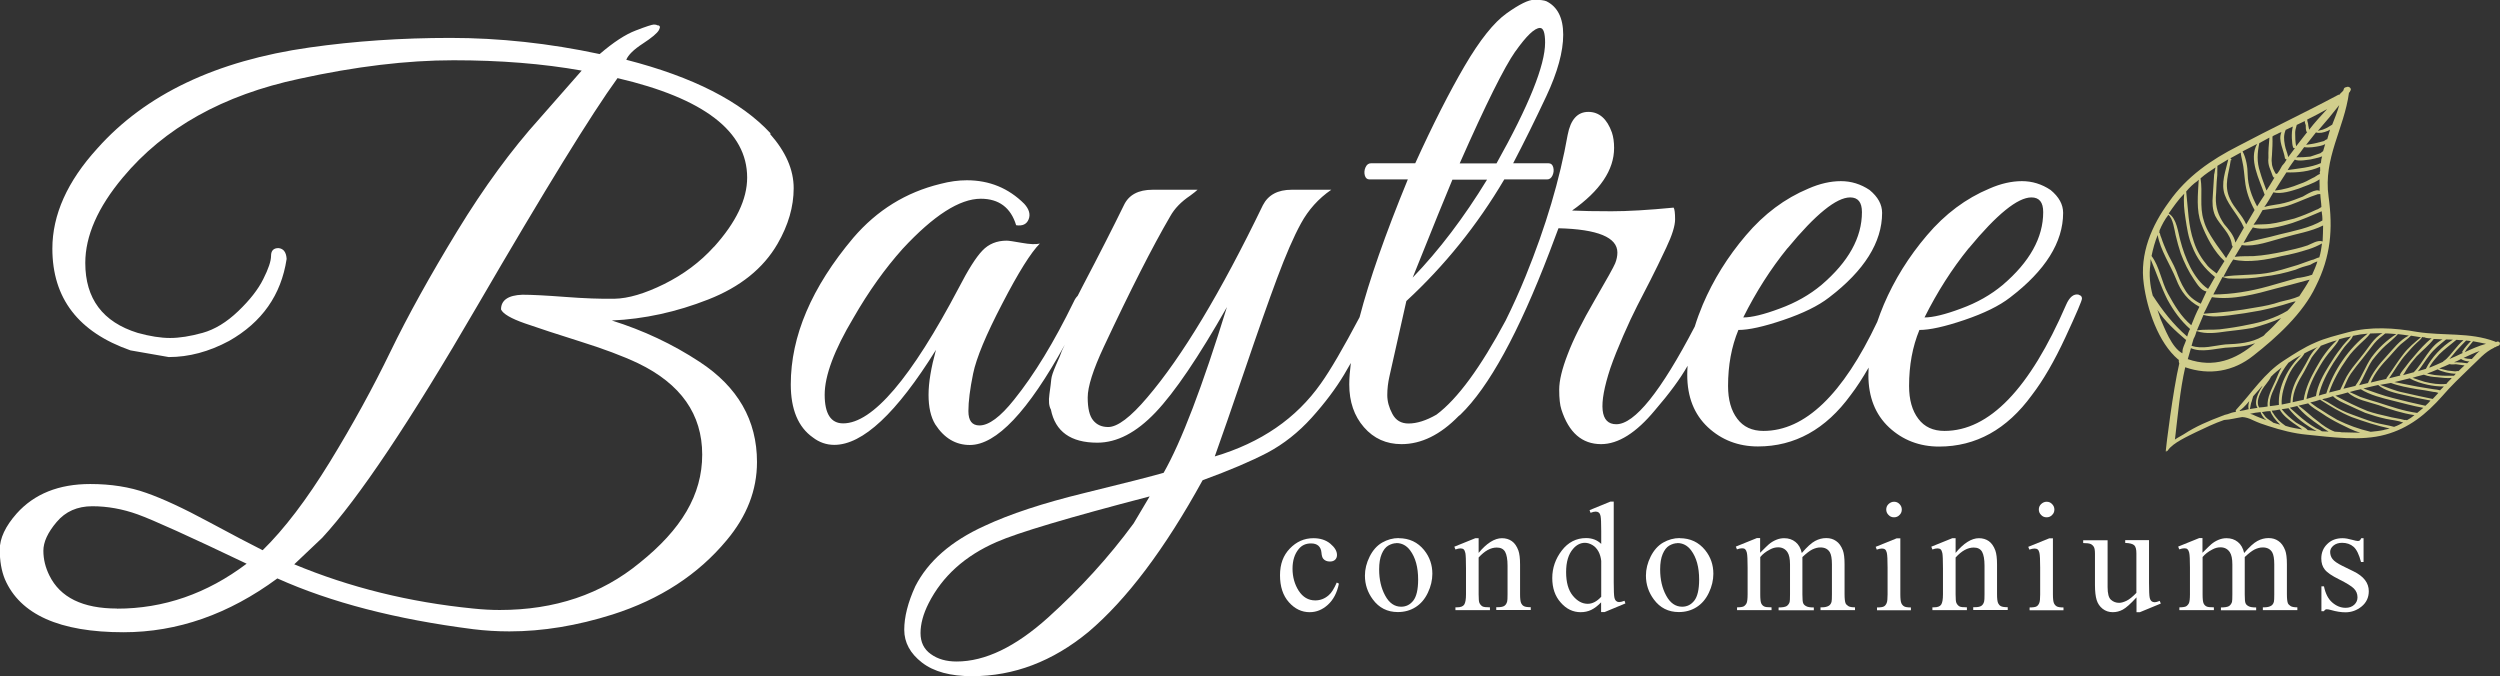
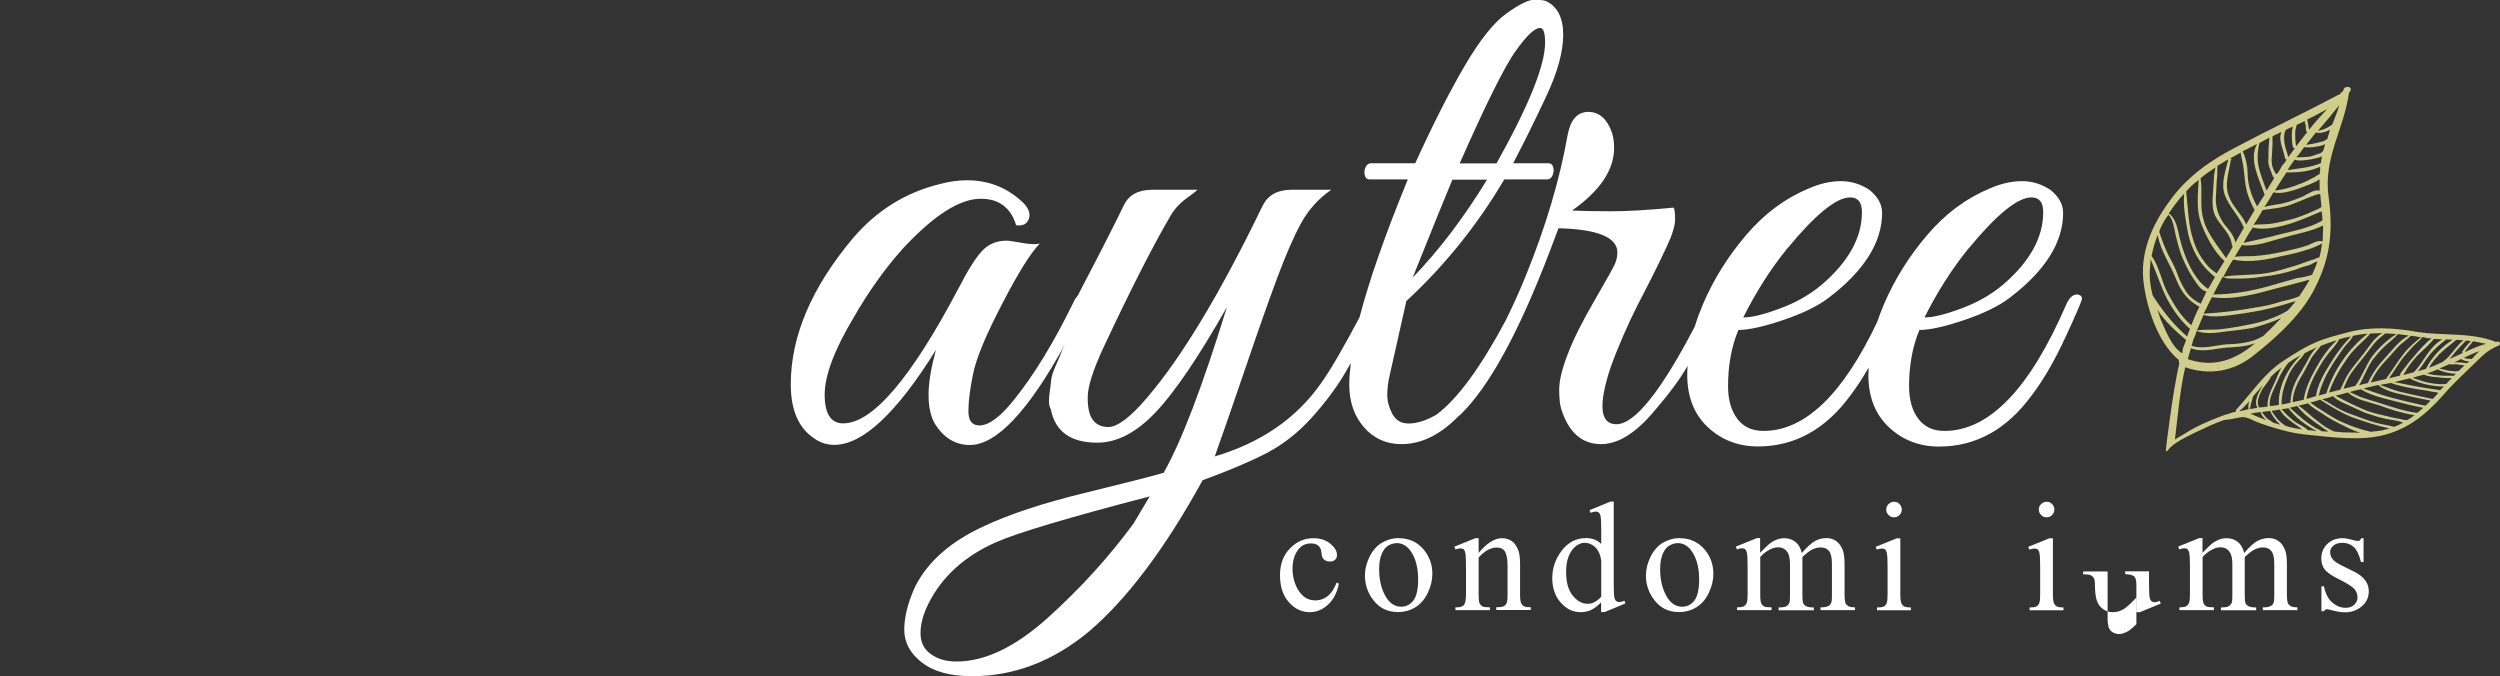
<svg xmlns="http://www.w3.org/2000/svg" id="Layer_1" data-name="Layer 1" viewBox="0 0 205.78 55.66">
  <rect x="0" y="0" width="205.78" height="55.66" fill="#333333" stroke="none" />
  <defs>
    <style>
      .cls-1 {
        fill: #fff;
      }

      .cls-2 {
        fill: #d1ce8c;
        fill-rule: evenodd;
      }
    </style>
  </defs>
  <g>
    <path class="cls-2" d="M205.58,28.1s-.08,.05-.16,.06c0-.03-.02-.04-.06-.05-2.08-.78-4.23-.45-6.4-.79-1.85-.33-3.83-.47-5.72,.04-.88,.24-1.83,.46-2.69,.85-.89,.38-1.72,.92-2.55,1.46-1.61,1.02-2.65,2.67-3.94,4.06-.05,.06-.04,.13-.01,.17-.26,.03-.49,.11-.69,.19-.12,.04-.22,.04-.31,.09-.03,0-.04,.02-.04,.02-.04,.02-.07,.01-.12,.04-1.07,.4-2.16,.86-3.13,1.5-.33,.18-.77,.43-1.1,.71l-.39,.71s.13-.01,.18-.1c.39-.6,1.69-1.18,2.31-1.49,.74-.35,1.52-.73,2.31-1,.51-.03,1.01-.17,1.49-.24,.28,.01,.57,.1,.91,.27,.41,.19,.82,.34,1.25,.47,1.04,.34,2.09,.61,3.16,.71,2.03,.2,4.45,.55,6.45,0,1.96-.53,3.4-1.71,4.72-3.2,.7-.82,1.48-1.55,2.27-2.32,.68-.62,1.19-1.28,2-1.65v-.03c.07,.02,.13-.04,.17-.06,.04-.02,.12-.04,.16-.06,.2-.08,.15-.38-.08-.34Zm-2.19-.03c-.25,.25-.52,.56-.71,.86-.02,.07,0,.11,.04,.12-.37,.18-.74,.35-1.1,.5,.21-.22,.38-.46,.55-.66,.27-.31,.56-.58,.82-.86,.14,0,.27,.04,.41,.05Zm-.62-.07c-.28,.24-.5,.49-.71,.75-.27,.31-.57,.75-.92,.97-.04,.02-.05,.06-.05,.06-.37,.18-.77,.34-1.13,.49,.02-.07,.04-.13,.09-.19,.2-.33,.47-.64,.73-.92,.45-.44,.94-.79,1.41-1.19,.21,.02,.38,.04,.59,.03Zm-.87-.04c-.9,.55-1.77,1.47-2.22,2.4-.23,.07-.43,.12-.66,.2,.33-.4,.61-.89,.95-1.32,.4-.52,.86-.88,1.37-1.3,.21,.02,.39,0,.56,.02Zm-.84-.03c-1.08,.54-1.58,1.91-2.38,2.71-.31,.09-.58,.15-.88,.24,.11-.14,.19-.3,.26-.42,.26-.42,.54-.76,.86-1.13,.46-.47,1.01-.91,1.41-1.43,.25,0,.49,.03,.73,.04Zm-1.48-.15c.2,.06,.4,.08,.58,.06-.54,.41-1.03,.98-1.46,1.49-.26,.28-.48,.57-.72,.89-.12,.18-.37,.42-.44,.65h.03s0,0,0,.04c-.31,.09-.61,.14-.92,.23,.48-.68,.87-1.41,1.44-2.03,.27-.31,.54-.62,.87-.92,.15-.13,.32-.26,.41-.45,.07,.02,.13,.04,.21,.02Zm-.31-.02c-.51,.42-1.02,.84-1.42,1.36-.5,.63-.92,1.33-1.39,1.97-.04,.02-.02,.07-.03,.1-.42,.09-.83,.18-1.29,.3,.34-.82,.93-1.5,1.54-2.14,.31-.33,.6-.71,.93-1.01,.28-.24,.6-.46,.84-.71,.27,.04,.54,.09,.81,.13Zm-.99-.14c-.74,.35-1.32,1.14-1.84,1.7-.62,.67-1.18,1.39-1.53,2.21-.27,.06-.49,.11-.73,.18,.4-.66,.67-1.44,1.09-2.06,.34-.43,.67-.83,1.09-1.21,.33-.29,.7-.58,1.02-.94,.3,.05,.58,.06,.89,.12Zm-1.03-.12c-.78,.48-1.52,1.19-2.05,1.92-.49,.71-.78,1.58-1.31,2.31v.03c-.35,.08-.69,.16-1,.24,.2-.44,.35-.85,.61-1.24,.31-.44,.63-.84,.96-1.24,.33-.4,.63-.84,.96-1.24,.28-.34,.59-.57,.91-.83,.32-.01,.59,.03,.91,.05Zm-1.14-.08c-.71,.36-1.18,1.25-1.66,1.82-.35,.47-.76,.91-1.09,1.42-.31,.44-.48,.92-.73,1.42-.31,.09-.61,.14-.92,.23,.33-1,.88-1.94,1.48-2.79,.32-.48,.71-.86,1.1-1.24,.29-.27,.57-.51,.81-.83,.32-.01,.68-.02,1-.03Zm-1.22,.04c-1.56,1.21-2.83,3.04-3.41,4.93-.22,.04-.43,.12-.62,.18,.21-.97,.68-1.86,1.21-2.7,.31-.44,.58-.89,.92-1.33,.23-.29,.55-.55,.69-.9,.42-.09,.82-.15,1.22-.18Zm-1.38,.24c-.27,.31-.61,.64-.85,.99-.34,.43-.64,.88-.93,1.36-.47,.75-.98,1.66-1.1,2.55-.28,.1-.54,.16-.78,.24,.13-.95,.63-1.91,1.11-2.72,.28-.48,.58-.9,.95-1.32,.23-.29,.47-.54,.64-.88,.31-.09,.62-.17,.95-.22Zm-1.15,.3c-.68,.62-1.28,1.47-1.73,2.3-.44,.79-.87,1.66-1.01,2.61-.3,.05-.61,.14-.91,.2,.03-.95,.46-1.71,.95-2.52,.22-.4,.41-.8,.62-1.17,.24-.35,.49-.6,.73-.92v-.03c.44-.16,.89-.35,1.35-.46Zm-2.65,1.07c.34-.19,.74-.35,1.11-.53-.3,.16-.5,.49-.68,.76-.23,.43-.47,.89-.73,1.31-.52,.81-.85,1.59-.88,2.54-.27,.06-.49,.11-.72,.15-.05-.79,.23-1.63,.53-2.33,.21-.47,.45-.83,.81-1.22,.21-.22,.4-.41,.55-.69Zm-1.33,.78s.04-.02,.08-.05c.31-.23,.61-.39,.95-.58-1.08,1.03-1.92,2.6-1.83,4.11-.22,.04-.48,.07-.74,.1-.11-.71,.39-1.48,.64-2.08,.24-.57,.51-1.02,.9-1.51Zm-1.43,1.14c.26-.28,.57-.51,.85-.74-.2,.33-.36,.75-.49,1.06-.31,.69-.72,1.39-.66,2.15-.22,.04-.48,.07-.7,.08-.26-.43,.01-1.02,.24-1.45,.21-.36,.55-.69,.73-1.06v-.03Zm-2.58,2.83s0-.03-.02-.04c.12-.04,.46-.36,.79-.76-.07,.23-.1,.47-.05,.66-.23,.07-.49,.11-.72,.15Zm.97-.78c.04-.13,.08-.26,.12-.42,.32-.37,.63-.7,.69-.79,.04-.02,.05-.06,.09-.08-.13,.21-.27,.45-.38,.7-.13,.32-.27,.81-.04,1.12-.22,.04-.41,.06-.63,.1,.06-.2,.06-.44,.15-.63Zm.07,1.08c-.07-.02-.13-.04-.2-.06,.27-.06,.57-.12,.86-.14,.05,.19,.18,.37,.31,.52,.06,.05,.11,.1,.17,.15-.38-.15-.77-.29-1.14-.47Zm1.72,.68c-.2-.16-.45-.27-.64-.47-.1-.14-.2-.27-.31-.41,.22-.04,.45-.08,.7-.08,.06,.27,.42,.76,.81,1.12-.2-.06-.36-.1-.56-.16Zm1.75,.44c-.27-.04-.5-.11-.76-.19-.18-.12-.38-.29-.55-.44-.16-.19-.35-.39-.46-.6-.06-.05-.07-.13-.12-.21,.21,0,.44-.05,.66-.09,.25,.46,.69,.8,1.1,1.1,.27,.18,.53,.37,.76,.54-.21-.02-.43-.09-.64-.11Zm1.08,.17c-.24-.28-.72-.46-.98-.64-.47-.35-.83-.67-1.17-1.09t.08-.01c.15-.03,.3-.05,.48-.07,.56,.76,1.43,1.41,2.32,1.88-.24-.03-.48-.07-.72-.07Zm1.14,.08c-.14-.11-.31-.16-.46-.24-.27-.15-.51-.32-.77-.51-.5-.36-.94-.8-1.39-1.18,.19-.05,.42-.09,.61-.14,.46,.63,1.22,1.17,1.84,1.6,.23,.17,.47,.35,.74,.5-.17-.01-.39,0-.56-.02Zm1.57,.07c-.14,0-.31-.02-.49-.03-.51-.18-1.01-.54-1.41-.87-.53-.37-1.02-.9-1.58-1.27,.27-.06,.53-.13,.8-.19,.29,.33,.75,.57,1.14,.83,.44,.31,.93,.59,1.45,.85,.53,.26,1.11,.57,1.7,.74-.53-.01-1.06-.02-1.62-.04Zm3.56-.17c-.34,.08-.71,.11-1.07,.15h-.03c-.97-.22-1.86-.55-2.76-.99-.48-.28-.97-.57-1.41-.87-.28-.15-.53-.37-.8-.55,.27-.06,.53-.13,.81-.23,.84,.53,1.65,1.04,2.6,1.43,1.03,.37,2.06,.71,3.13,.94-.15,.03-.31,.09-.46,.11Zm.85-.25c-.56-.16-1.11-.22-1.66-.38-.62-.18-1.22-.43-1.8-.63-.61-.21-1.14-.47-1.65-.8-.27-.18-.54-.33-.83-.45,.08-.05,.2-.08,.31-.09,.19-.05,.38-.1,.58-.18,.33,.34,.77,.51,1.18,.7,.47,.21,.97,.46,1.47,.67,.55,.19,1.13,.37,1.73,.5,.47,.1,.99,.14,1.4,.3-.21,.12-.46,.26-.74,.35Zm1.04-.55c-.07-.02-.13-.04-.17-.01-.49-.14-.98-.18-1.47-.32-.53-.12-1.06-.24-1.61-.43-.89-.36-1.79-.8-2.64-1.26,.34-.08,.68-.16,1.03-.27,.64,.61,1.72,.78,2.53,1.05,.96,.35,1.93,.67,2.95,.82-.19,.16-.41,.31-.62,.42Zm.85-.6c-1.16-.16-2.19-.53-3.29-.88-.46-.13-.95-.28-1.4-.44-.28-.12-.56-.27-.88-.4,.31-.09,.62-.18,.92-.23,.75,.47,1.71,.71,2.6,.93,.83,.2,1.68,.45,2.55,.6-.18,.13-.33,.29-.51,.42Zm.67-.59c-.9-.19-1.76-.4-2.65-.63-.86-.21-1.66-.52-2.46-.79,.23-.07,.46-.11,.73-.18,.15-.03,.34-.08,.49-.11,.54,.47,1.4,.66,2.07,.81,.73,.18,1.5,.33,2.24,.47-.11,.14-.26,.28-.4,.41Zm.59-.57h-.03c-.77-.16-1.57-.33-2.33-.51-.7-.13-1.33-.42-1.97-.64,.3-.05,.6-.11,.9-.16,.67,.26,1.41,.38,2.12,.51,.48,.07,.92,.13,1.39,.23,.14,0,.27,.04,.4,.08-.16,.17-.31,.34-.47,.5Zm.63-.7c-.16-.05-.37-.07-.54-.09-.44-.06-.88-.15-1.35-.22-.64-.11-1.27-.26-1.88-.37,.42-.09,.84-.22,1.26-.31,.45,.27,1.01,.43,1.47,.53,.43,.09,.88,.15,1.34,.14-.1,.11-.2,.19-.3,.3Zm.78-.84c-.1,.11-.2,.19-.27,.31-.62,.07-1.2-.03-1.79-.17-.33-.09-.68-.23-1-.33,.12-.04,.23-.07,.35-.11,.19-.05,.38-.1,.58-.15,.35,.14,.76,.19,1.11,.21,.41,.05,.79,.09,1.19,.06-.05,.06-.1,.11-.15,.17Zm.35-.36c-.46,0-.93,.01-1.37-.04-.28-.01-.57-.1-.85-.14,.28-.1,.59-.22,.88-.35,.27,.18,1.03,.37,1.49,.36-.05,.06-.1,.11-.15,.17Zm.39-.38c-.1-.03-.18,.02-.29,.02-.21-.02-.41-.05-.62-.07-.23-.07-.47-.1-.7-.17,.28-.1,.56-.23,.85-.36,.16,.05,.42,.02,.53,.01,.24,.03,.48,.07,.71,.1-.15,.14-.33,.29-.49,.46Zm.69-.65c-.3-.05-.62-.07-.9-.08-.04,.02-.11,0-.17-.01,.19-.05,.4-.17,.57-.26,.18,.12,.44,.2,.69,.2-.08,.05-.14,.1-.19,.16Zm.8-.8c-.16,.17-.27,.31-.41,.45-.25,0-.45-.03-.68-.09,.44-.19,.87-.42,1.33-.57-.08,.05-.15,.14-.24,.21Zm-1-.11c.2-.33,.45-.58,.69-.9,.37,.07,.71,.13,1.07,.21-.62,.17-1.19,.43-1.76,.69Z" />
    <path class="cls-2" d="M179.02,36.22c.23-1.92,.42-4.13,.85-5.99,1.98,.69,3.97,.35,5.6-.95,1.92-1.5,4.11-3.5,5.15-5.72,1.23-2.45,1.42-4.69,1.05-7.37-.45-3.17,1.28-5.59,1.68-8.56,.07-.04,.08-.09,.1-.14,.17-.18-.1-.43-.31-.32-.12,.02-.19,.06-.22,.16-.02,.05-.03,.11-.03,.11-.1,.14-.24,.22-.33,.36,0,0-.05-.02-.12,.02-2.71,1.45-5.5,2.76-8.21,4.2-2.22,1.13-4.22,2.5-5.69,4.59-1.42,1.93-2.44,4.27-2.08,6.78,.27,2.03,1.18,4.81,2.84,6.21l.05,.02c-.03,.11,0,.23,.03,.3-.52,2.2-1.1,6.92-1.11,7.18,0,.02,0,.04,0,.06l.74-.93Zm11.31-13.61c-.33,.13-1.05,.27-1.22,.27-.81,.22-1.57,.46-2.38,.68-1.5,.42-3,.67-4.55,.68,.26-.5,.52-.99,.76-1.44,.05,.02,.21,.06,.26,.08,.21,.06,.39,.05,.56,.05,.85,.02,1.72-.02,2.57-.17,.88-.09,1.75-.29,2.62-.56,.39-.17,.77-.29,1.2-.4,.14-.08,.41-.23,.6-.28-.11,.37-.27,.72-.43,1.08Zm.59-1.43c-.24,.04-.46,.21-.64,.22-.38,.12-.77,.29-1.15,.41-.88,.26-1.7,.54-2.6,.68-1.14,.18-2.43,.1-3.52,.29,.26-.5,.52-1,.81-1.42,1.23,.3,2.8,.01,3.98-.28,.73-.13,1.47-.32,2.22-.56,.38-.12,.77-.29,1.11-.48-.05,.39-.11,.77-.22,1.14Zm.26-1.3l-.05-.02c-.37-.11-.86,.21-1.19,.34-.64,.22-1.31,.36-1.98,.51-.79,.17-1.64,.32-2.46,.37-.52,.02-1.03-.01-1.56,.06,.2-.29,.34-.59,.54-.87,.02-.05,.03-.11,.08-.09,1.1,.15,2.34-.35,3.39-.62,1.07-.32,2.26-.49,3.27-1,0,.4-.02,.85-.04,1.31Zm-.08-2.49c.04,.24,.07,.54,.06,.76-1.04,.62-2.37,.86-3.54,1.15-1,.28-1.97,.46-2.95,.69,.24-.44,.49-.89,.77-1.27,.95,.28,2.31-.07,3.26-.37,.82-.28,1.61-.62,2.4-.96Zm-.11-1.41c.01,.35,.08,.71,.09,1.06-.14,.08-.29,.2-.41,.22-.6,.28-1.18,.52-1.82,.73-.67,.15-1.31,.36-2.02,.44-.42,.05-.87,.03-1.34,.07,.28-.38,.51-.77,.75-1.21,.78-.12,1.6-.17,2.37-.46,.7-.25,1.44-.61,2.19-.85,.05,.02,.12-.02,.17,0Zm-.05-.42c-.02,.05-.03,.11,0,.17-.27-.25-1.12,.3-1.39,.45-.51,.19-.98,.4-1.53,.53-.5,.14-1.07,.15-1.64,.33,.28-.38,.52-.82,.75-1.21,.63,.18,1.53-.13,2.09-.31,.39-.17,1.2-.4,1.71-.76-.02,.28,.02,.52,0,.8Zm.03-1.48c-.03,.11-.05,.16,0,.23-.26,.1-.42,.28-.61,.34-.34,.19-.68,.37-1.06,.49-.65,.27-1.34,.47-2.05,.55,.33-.54,.64-1.02,.95-1.5,.91,.03,1.91-.07,2.77-.46,.02,.12,0,.23,.01,.35Zm.08-.66c-.86,.38-1.85,.44-2.75,.58,.11-.2,.21-.34,.31-.48,.1-.14,.2-.29,.28-.38,.35,.16,1.03,.01,1.32-.02,.19-.06,.6-.11,.93-.25-.05,.16-.09,.32-.1,.54Zm.17-.98c-.07,.04-.15,.13-.22,.17-.26,.1-.57,.18-.83,.28-.42,.05-.76,.06-1.16,.06,.25-.27,.45-.56,.65-.84,.44,.07,.92-.02,1.28-.09,.12-.02,.31-.08,.45-.16-.06,.21-.12,.42-.17,.58Zm1.33-3.79c-.15,.53-.37,1.09-.58,1.61-.2,.11-.42,.28-.68,.37-.14,.07-.31,.08-.5,.14,.6-.68,1.21-1.42,1.76-2.12Zm-.96,2.13c.07-.04,.14-.08,.2-.11-.08,.26-.15,.53-.23,.79-.12,.02-.2,.11-.27,.15-.19,.06-.43,.1-.62,.16-.31,.08-.61,.11-.85,.15,.27-.32,.55-.7,.81-1.02,.32,.09,.63,.01,.95-.12Zm-.05-1.79c-.5,.54-1,1.08-1.47,1.69-.02-.12-.04-.24-.07-.36,0-.17-.08-.31-.09-.48,.53-.25,1.08-.55,1.62-.85Zm-1.82,.96c-.03,.11,.04,.24,.07,.36,0,.17,0,.4,.07,.54l.05,.02c-.28,.38-.63,.79-.91,1.17-.07-.36-.08-.71-.08-1.11,0-.17,.05-.39,.1-.54q.02-.05,.03-.11c.21-.11,.46-.21,.67-.32Zm-.99,.46c-.15,.53-.08,1.47,.02,1.72,.04,.07,.09,.08,.16,.05-.18,.23-.36,.47-.56,.75-.07-.36-.22-.64-.28-1-.09-.48-.1-.83,.07-1.24,.2-.11,.39-.17,.6-.28Zm-1.33,.64c.14-.08,.27-.15,.39-.17-.3,.66,.2,1.49,.29,2.15,.04,.07,.09,.08,.14,.1-.11,.2-.21,.34-.38,.52-.13,.25-.24,.45-.43,.68,0,0,.02-.05-.05-.02l-.05-.02c-.15-.27-.3-.55-.31-.89-.04-.24,0-.4,.01-.63,.03-.51,.06-1.01,.04-1.53,.08-.09,.2-.11,.34-.19Zm-.6,.28c-.05,.56-.1,1.12-.08,1.64-.08,.66,.18,.97,.36,1.54,.04,.07,.08,.14,.14,.1-.23,.39-.44,.73-.66,1.07-.19-.51-.39-1.03-.53-1.53-.28-.82-.23-1.56-.06-2.37,.27-.15,.55-.3,.82-.45Zm-1.01,.51c-.72,1.28,.18,2.92,.62,4.19-.2,.29-.41,.63-.62,.96-.45-.82-.76-1.71-.78-2.63,0-.57-.12-1.35-.42-1.9,.41-.22,.8-.4,1.21-.62Zm-1.35,.7c0,.23,.09,.48,.13,.73,.13,.55,.15,1.07,.22,1.61,.09,.88,.38,1.66,.79,2.41-.23,.39-.46,.78-.69,1.18-.34-.79-.99-1.32-1.34-2.11-.53-1.13-.08-2.09,.07-3.19l.05,.02,.02-.05s-.05-.02-.09-.08l.02-.05c.27-.15,.55-.3,.82-.45Zm-1.02,.56c-.22,.97-.64,1.99-.29,2.95,.35,.96,1.16,1.71,1.57,2.69-.23,.39-.47,.84-.7,1.23-.11-.6-.55-1.08-.93-1.53-.48-.71-.7-1.35-.68-2.2,.05-.56,.04-1.13,.11-1.74,.02-.05,0-.57,.02-.85,.27-.15,.56-.35,.9-.54Zm-1.05,.67c-.06,.21-.07,.44-.12,.6-.05,.56-.06,1.19-.11,1.74-.05,.56-.04,1.13,.2,1.66,.4,.8,1.29,1.46,1.37,2.4q.04,.07,.07,.14c-.11,.2-.23,.39-.34,.59-.08,.09-.13,.25-.21,.34-.32-.49-.7-.95-1.01-1.44-.32-.49-.67-1.05-.83-1.67-.36-1.13-.07-2.31-.26-3.45,.39-.35,.81-.62,1.24-.9Zm-1.39,1.03c-.06,1.19-.22,2.51,.21,3.61,.39,1.03,1.05,2.31,1.91,3.08-.21,.34-.43,.68-.64,1.02-.23-.18-.52-.38-.74-.62-.51-.61-.9-1.24-1.14-1.99-.47-1.34-.47-2.71-.63-4.14,.27-.32,.58-.63,.94-.87q.02-.05,.08-.09Zm-1.19,1.14c-.08,.66,0,1.37,.1,2.03,.12,.78,.23,1.56,.54,2.28,.39,1.03,1.01,1.84,1.89,2.55-.21,.34-.37,.69-.57,.98-1.2-.81-1.93-2.62-2.28-3.98-.2-.69-.28-1.8-.96-2.23,.4-.57,.79-1.14,1.28-1.63Zm-1.31,1.74c.38,.28,.5,1.23,.6,1.67,.13,.55,.27,1.05,.42,1.5,.29,.77,.65,1.51,1.09,2.15,.28,.42,.59,.92,1.03,.99-.16,.35-.31,.66-.47,1.01-.55-.27-1.02-.64-1.32-1.18-.31-.49-.51-1.01-.7-1.52-.23-.58-.55-1.07-.79-1.61-.14-.33-.31-.72-.43-1.1-.07-.14-.1-.26-.12-.38-.05-.02-.04-.07-.09-.08l.05,.02c-.04-.07,.03-.11,0-.17,.19-.46,.43-.9,.72-1.28Zm-.88,1.64c.21,1.26,1.05,2.48,1.52,3.65,.39,1.03,.97,1.77,1.92,2.28-.26,.5-.47,1.01-.67,1.52-.83-.7-1.37-1.6-1.93-2.62-.52-.95-.68-2.2-1.34-3.08,.12-.6,.28-1.18,.51-1.74Zm-.41,4.98c-.22-.81-.31-1.69-.19-2.52,0-.17,.02-.28,.02-.45,.48,1.11,.84,2.25,1.38,3.32,.52,.95,1.1,1.75,1.87,2.43-.11,.2-.18,.41-.24,.62-1.19-1.03-2.02-2.13-2.85-3.4Zm.61,1.84c-.06-.19-.16-.45-.22-.64,.59,.92,1.5,1.75,2.32,2.45l.05,.02c-.08,.26-.21,.51-.27,.72-.05,.16-.02,.28-.05,.39-.89-.49-1.46-2.08-1.84-2.94Zm3.59-.33c.24-.44,.43-.9,.68-1.35,1.7,.26,3.63-.26,5.25-.71,.86-.21,1.67-.43,2.48-.65,.12-.02,.19-.06,.31-.08-.24,.44-.56,.93-.85,1.36-.46,.21-1.13,.36-1.57,.46-.64,.22-1.31,.36-1.97,.46-1.45,.27-2.87,.43-4.33,.52Zm-.03,.11c.69,.2,1.4,.12,2.11,.04,.83-.1,1.73-.24,2.58-.4,.79-.17,1.66-.38,2.48-.65,.12-.02,.26-.1,.43-.1-.25,.27-.45,.56-.68,.77-.97,.58-2.1,.94-3.19,1.14-.79,.17-1.57,.29-2.4,.39-.59,.06-1.25-.02-1.86,.09,.18-.41,.37-.87,.54-1.27Zm-.79,1.95c.11-.2,.18-.41,.24-.62,.78,.28,1.68,.14,2.45,.03,.71-.08,1.42-.16,2.15-.29,.74-.19,1.57-.46,2.35-.81-.42,.45-.84,.9-1.29,1.29-.08,.09-.1,.14-.17,.18l-.07,.04c-.9,.54-2.01,.62-3.06,.66-.88,.09-1.9,.42-2.78,.11,.06-.21,.11-.37,.17-.58Zm-.23,.79c.87,.37,1.93,.05,2.82-.04,.82-.05,1.68-.08,2.46-.37-1.6,1.37-3.4,2.05-5.54,1.31,.09-.32,.18-.63,.26-.9Z" />
  </g>
  <g>
    <path class="cls-1" d="M171.09,24.25c-.4-.08-.75,.2-1.03,.85-2.99,6.91-6.33,10.37-10.01,10.37-.93,0-1.65-.33-2.15-1-.51-.67-.76-1.57-.76-2.7,0-1.7,.28-3.23,.85-4.61,.85,0,2.08-.27,3.7-.82,1.62-.55,2.87-1.16,3.76-1.85,2.91-2.22,4.37-4.55,4.37-6.97,0-.69-.34-1.31-1.03-1.88-.73-.49-1.52-.73-2.36-.73s-1.74,.2-2.67,.61c-1.94,.81-3.66,2.09-5.15,3.85-1.5,1.76-2.68,3.66-3.55,5.7-.2,.48-.38,.95-.54,1.42-2.83,5.98-5.95,8.98-9.37,8.98-.93,0-1.65-.33-2.15-1-.51-.67-.76-1.57-.76-2.7,0-1.7,.28-3.23,.85-4.61,.85,0,2.08-.27,3.7-.82,1.62-.55,2.87-1.16,3.76-1.85,2.91-2.22,4.37-4.55,4.37-6.97,0-.69-.34-1.31-1.03-1.88-.73-.49-1.52-.73-2.36-.73s-1.74,.2-2.67,.61c-1.94,.81-3.66,2.09-5.15,3.85-1.5,1.76-2.68,3.66-3.55,5.7-.26,.62-.48,1.22-.66,1.81-2.79,5.35-4.95,8.04-6.46,8.04-1.33,0-1.5-1.54-.49-4.61,.28-.81,.64-1.7,1.06-2.67,.42-.97,.81-1.79,1.15-2.46,.34-.67,.71-1.37,1.09-2.12,.38-.75,.82-1.64,1.3-2.67,.49-1.03,.73-1.81,.73-2.33s-.04-.85-.12-.97c-2.06,.2-3.77,.3-5.12,.3s-2.44-.02-3.24-.06c2.3-1.62,3.46-3.34,3.46-5.15,0-.49-.06-.91-.18-1.27-.4-1.13-1.05-1.7-1.94-1.7s-1.46,.63-1.7,1.88c-.65,3.68-1.8,7.56-3.46,11.64-.52,1.28-1.07,2.49-1.65,3.66-2.06,3.85-3.95,6.44-5.69,7.74-.85,.49-1.62,.73-2.3,.73-.61,0-1.05-.26-1.33-.79-.28-.52-.42-1.04-.42-1.55s.06-1.02,.18-1.55l1.39-6.19c3.15-2.91,5.84-6.25,8.06-10.01h3.52c.2,0,.35-.11,.45-.33,.1-.22,.12-.44,.06-.67-.06-.22-.19-.33-.39-.33h-2.91c.89-1.7,1.8-3.54,2.73-5.52,.93-1.98,1.39-3.67,1.39-5.06s-.47-2.31-1.39-2.76c-.2-.08-.54-.12-1-.12s-1.22,.37-2.27,1.12c-1.05,.75-2.2,2.19-3.46,4.34-1.25,2.14-2.61,4.81-4.06,8h-3.64c-.2,0-.35,.11-.45,.33-.1,.22-.12,.45-.06,.67,.06,.22,.19,.33,.39,.33h3.15c-1.86,4.53-3.18,8.3-3.97,11.34-1.35,2.55-2.41,4.37-3.19,5.46-2.02,2.87-4.93,4.87-8.73,6,.57-1.58,1.38-3.94,2.46-7.09,1.07-3.15,1.96-5.68,2.67-7.58,.71-1.9,1.36-3.41,1.97-4.52,.61-1.11,1.43-2.03,2.49-2.76h-3.27c-1.13,0-1.92,.42-2.36,1.27-3.48,7.2-6.65,12.47-9.52,15.83-1.37,1.62-2.45,2.43-3.21,2.43-.53,0-.94-.18-1.24-.55-.3-.36-.45-.99-.45-1.88s.44-2.28,1.33-4.18c2.18-4.65,4-8.23,5.46-10.73,.36-.65,.91-1.21,1.64-1.7,.32-.24,.53-.4,.61-.49h-3.7c-1.17,0-1.96,.42-2.36,1.27-.89,1.82-2.02,4.04-3.4,6.67l-.41,.8c-.11,.1-.22,.26-.32,.48-1.62,3.32-3.25,6-4.91,8.06-1.13,1.42-2.08,2.12-2.85,2.12-.61,0-.91-.39-.91-1.18s.13-1.82,.39-3.09c.26-1.27,1.06-3.19,2.4-5.76,1.33-2.57,2.36-4.21,3.09-4.94-.32,.08-.82,.06-1.49-.06-.67-.12-1.08-.18-1.24-.18-.81,0-1.48,.27-2,.82-.53,.55-1.17,1.57-1.94,3.06-3.92,7.44-7.09,11.16-9.52,11.16-1.01,0-1.52-.79-1.52-2.36s.79-3.68,2.36-6.31c1.25-2.18,2.61-4.08,4.06-5.7,2.55-2.75,4.69-4.12,6.43-4.12,1.49,0,2.47,.73,2.91,2.18,.52,.08,.87-.08,1.03-.49,.16-.4,.04-.83-.36-1.27-1.29-1.29-2.87-1.94-4.73-1.94-.69,0-1.42,.1-2.18,.3-2.83,.69-5.21,2.16-7.16,4.43-3.44,4.08-5.15,8.11-5.15,12.07,0,2.06,.61,3.52,1.82,4.37,.52,.4,1.11,.61,1.76,.61,2.34,0,5.13-2.61,8.37-7.82-.4,1.46-.61,2.69-.61,3.7s.18,1.82,.55,2.43c.73,1.13,1.68,1.7,2.85,1.7,2.18,0,4.79-2.76,7.82-8.26-.08,.16-.16,.32-.24,.5-.08,.24-.24,.64-.49,1.18-.24,.55-.37,.94-.39,1.18-.02,.24-.07,.65-.15,1.21-.08,.57-.04,.99,.12,1.27,.36,1.82,1.64,2.73,3.82,2.73,1.62,0,3.21-.83,4.79-2.49,1.58-1.66,3.54-4.55,5.88-8.67-2.02,6.55-3.76,11.1-5.21,13.64-.97,.28-3.15,.84-6.55,1.67-3.4,.83-6.12,1.73-8.19,2.7-2.75,1.25-4.65,2.91-5.7,4.97-.61,1.33-.91,2.53-.91,3.58s.49,1.95,1.46,2.7c.97,.75,2.34,1.12,4.12,1.12,3.44,0,6.63-1.21,9.58-3.64,3.15-2.67,6.29-6.83,9.4-12.49,2.22-.81,4-1.57,5.34-2.27,1.33-.71,2.55-1.67,3.64-2.88s1.98-2.4,2.67-3.55c.18-.31,.37-.63,.55-.95-.08,.64-.13,1.24-.13,1.77,0,1.42,.4,2.59,1.21,3.52,.81,.93,1.84,1.39,3.09,1.39,1.63,0,3.2-.77,4.7-2.31,.05-.03,.1-.07,.15-.12,2.34-2.26,4.79-6.73,7.34-13.4l.73-1.94c3.23,.08,4.85,.75,4.85,2,0,.28-.06,.58-.18,.88-.12,.3-.69,1.32-1.7,3.06-1.01,1.74-1.75,3.21-2.21,4.43-.47,1.21-.7,2.18-.7,2.91s.06,1.27,.18,1.64c.61,1.9,1.7,2.85,3.27,2.85,1.41,0,2.89-.93,4.43-2.79,1.19-1.38,2.09-2.6,2.69-3.66-.02,.25-.03,.5-.03,.75,0,1.82,.57,3.25,1.7,4.31,1.13,1.05,2.51,1.58,4.12,1.58,3.03,0,5.58-1.41,7.64-4.24,.49-.64,.98-1.4,1.47-2.25-.01,.21-.02,.41-.02,.61,0,1.82,.57,3.25,1.7,4.31,1.13,1.05,2.51,1.58,4.12,1.58,3.03,0,5.58-1.41,7.64-4.24,.93-1.21,1.85-2.8,2.76-4.76,.91-1.96,1.36-3.02,1.36-3.18s-.08-.26-.24-.3Zm-9.03-3.82c2.3-2.79,4.02-4.18,5.15-4.18,.65,0,.97,.4,.97,1.21,0,2.1-1.11,4.1-3.34,6-.97,.81-2.11,1.46-3.43,1.94-1.31,.49-2.31,.73-3,.73,1.05-2.1,2.26-4,3.64-5.7Zm-14.92,0c2.3-2.79,4.02-4.18,5.15-4.18,.65,0,.97,.4,.97,1.21,0,2.1-1.11,4.1-3.34,6-.97,.81-2.11,1.46-3.43,1.94-1.31,.49-2.31,.73-3,.73,1.05-2.1,2.26-4,3.64-5.7ZM124.73,4.24c.91-1.29,1.59-1.94,2.03-1.94,.28,0,.42,.4,.42,1.21,0,1.86-1.33,5.17-4,9.94h-3.03c2.14-4.85,3.67-7.92,4.58-9.22Zm-5.18,10.55h2.85c-1.9,3.11-3.94,5.8-6.12,8.06,1.7-4.24,2.79-6.93,3.27-8.06Zm-31.11,11.99s.04-.07,.05-.1c0,0,0,0,0,0-.02,.03-.04,.07-.06,.1Zm4.85,16.33c-2.02,2.75-4.37,5.33-7.03,7.73-2.67,2.4-5.17,3.61-7.52,3.61-.85,0-1.56-.2-2.12-.61-.57-.4-.85-.98-.85-1.73s.22-1.57,.67-2.46c1.13-2.22,2.99-3.9,5.58-5.03,1.74-.77,5.94-2.02,12.61-3.76l-1.33,2.24Z" />
-     <path class="cls-1" d="M63.43,10.98c-2.43-2.63-6.39-4.65-11.88-6.06,.16-.4,.62-.85,1.36-1.33,.75-.49,1.19-.86,1.33-1.12,.14-.26,.09-.39-.15-.39-.04-.04-.13-.06-.27-.06s-.64,.16-1.49,.49c-.85,.32-1.84,.97-2.97,1.94-4.16-.89-8.26-1.33-12.28-1.33s-7.89,.26-11.61,.79c-7.68,1.09-13.5,3.86-17.46,8.31-2.47,2.71-3.7,5.46-3.7,8.25,0,4.08,2.14,6.87,6.43,8.37l3.15,.55c1.66,0,3.31-.44,4.97-1.33,2.71-1.54,4.28-3.78,4.73-6.73v-.06c-.04-.52-.26-.81-.67-.85-.4,0-.61,.21-.61,.64s-.21,1.06-.64,1.91c-.42,.85-1.11,1.73-2.06,2.64-.95,.91-1.93,1.51-2.94,1.79-1.01,.28-1.9,.42-2.67,.42s-1.66-.14-2.67-.42c-2.87-.89-4.31-2.81-4.31-5.76,0-2.22,1.03-4.57,3.09-7.03,3.4-4.08,8.25-6.79,14.55-8.13,4.61-1.01,8.83-1.52,12.67-1.52s7.36,.28,10.55,.85l-3.46,3.94c-2.3,2.55-4.57,5.64-6.79,9.28-2.22,3.64-4.05,6.94-5.49,9.91-1.44,2.97-3.1,6-5,9.1-1.9,3.09-3.74,5.51-5.52,7.25-.97-.49-2.47-1.27-4.49-2.36-2.02-1.09-3.72-1.88-5.09-2.36-1.37-.49-2.91-.73-4.61-.73-2.59,0-4.61,.81-6.06,2.43-.93,1.05-1.39,2.04-1.39,2.97s.14,1.74,.42,2.43c1.25,2.91,4.51,4.37,9.76,4.37,4.45,0,8.67-1.48,12.67-4.43,4.41,1.98,9.78,3.37,16.13,4.18,.97,.12,1.96,.18,2.97,.18,2.75,0,5.58-.47,8.49-1.39,3.92-1.25,7.05-3.29,9.4-6.12,1.66-1.98,2.49-4.12,2.49-6.43,0-3.44-1.58-6.19-4.73-8.25-2.22-1.46-4.63-2.59-7.22-3.4,2.67-.12,5.32-.7,7.94-1.73,2.63-1.03,4.53-2.56,5.7-4.58,.89-1.54,1.33-3.06,1.33-4.58s-.65-3-1.94-4.46ZM9.64,50.09c-2.83,0-4.69-.91-5.58-2.73-.32-.65-.49-1.32-.49-2.03s.36-1.5,1.09-2.36c.73-.87,1.71-1.3,2.94-1.3s2.48,.22,3.73,.67c1.25,.45,4.24,1.8,8.97,4.06-3.27,2.47-6.83,3.7-10.67,3.7ZM58.76,20.32c-1.13,1.25-2.5,2.27-4.09,3.06-1.6,.79-2.96,1.19-4.09,1.21-1.13,.02-2.49-.03-4.06-.15-1.58-.12-2.75-.18-3.52-.18-1.17,.04-1.76,.45-1.76,1.21,.16,.36,.82,.75,1.97,1.15,1.15,.4,2.67,.9,4.55,1.49,1.88,.59,3.47,1.18,4.76,1.79,3.52,1.7,5.28,4.2,5.28,7.52s-1.72,6.16-5.15,8.91c-3.15,2.59-6.99,3.88-11.52,3.88-.69,0-1.42-.04-2.18-.12-5.26-.52-10.17-1.74-14.73-3.64l2.3-2.18c2.99-3.23,7.26-9.61,12.79-19.13,5.54-9.52,9.38-15.76,11.52-18.71,7.11,1.66,10.67,4.39,10.67,8.19,0,1.78-.91,3.68-2.73,5.7Z" />
  </g>
  <g>
    <path class="cls-1" d="M110.21,48.03c-.15,.76-.46,1.34-.91,1.75-.45,.41-.95,.61-1.5,.61-.65,0-1.22-.27-1.71-.82-.49-.55-.73-1.29-.73-2.22s.27-1.64,.81-2.2c.54-.56,1.18-.85,1.94-.85,.56,0,1.03,.15,1.39,.45,.36,.3,.55,.61,.55,.93,0,.16-.05,.29-.15,.39-.1,.1-.25,.15-.43,.15-.25,0-.43-.08-.56-.24-.07-.09-.12-.25-.14-.5-.02-.25-.11-.43-.25-.56-.15-.13-.35-.19-.61-.19-.42,0-.76,.15-1.01,.46-.34,.41-.51,.95-.51,1.62s.17,1.29,.51,1.82c.34,.52,.79,.79,1.36,.79,.41,0,.78-.14,1.1-.42,.23-.19,.45-.54,.67-1.05l.18,.09Z" />
    <path class="cls-1" d="M115.13,44.3c.87,0,1.57,.33,2.1,.99,.45,.56,.67,1.21,.67,1.94,0,.51-.12,1.04-.37,1.56-.25,.53-.59,.92-1.02,1.19-.43,.27-.92,.4-1.45,.4-.87,0-1.55-.35-2.06-1.04-.43-.58-.65-1.23-.65-1.96,0-.53,.13-1.05,.39-1.57s.61-.91,1.03-1.15,.88-.37,1.36-.37Zm-.19,.41c-.22,0-.44,.07-.67,.2-.22,.13-.4,.36-.54,.69-.14,.33-.21,.75-.21,1.27,0,.84,.17,1.56,.5,2.16,.33,.61,.77,.91,1.31,.91,.41,0,.74-.17,1-.5,.26-.33,.4-.91,.4-1.73,0-1.02-.22-1.82-.66-2.41-.3-.4-.68-.6-1.14-.6Z" />
    <path class="cls-1" d="M121.7,45.52c.67-.81,1.32-1.22,1.93-1.22,.31,0,.58,.08,.81,.24,.23,.16,.41,.42,.54,.77,.09,.25,.14,.64,.14,1.15v2.45c0,.36,.03,.61,.09,.74,.05,.1,.12,.19,.22,.24,.1,.06,.29,.09,.57,.09v.23h-2.84v-.23h.12c.27,0,.45-.04,.56-.12s.18-.2,.22-.36c.02-.06,.03-.26,.03-.59v-2.35c0-.52-.07-.9-.2-1.14-.14-.24-.37-.35-.69-.35-.5,0-.99,.27-1.49,.82v3.03c0,.39,.02,.63,.07,.72,.06,.12,.14,.21,.24,.27,.1,.06,.31,.08,.62,.08v.23h-2.84v-.23h.13c.29,0,.49-.07,.59-.22,.1-.15,.15-.43,.15-.85v-2.13c0-.69-.02-1.11-.05-1.26-.03-.15-.08-.25-.14-.31-.06-.05-.15-.08-.26-.08-.12,0-.26,.03-.42,.09l-.09-.23,1.73-.7h.27v1.22Z" />
    <path class="cls-1" d="M131.8,49.57c-.28,.29-.55,.5-.82,.63s-.56,.19-.87,.19c-.63,0-1.18-.26-1.64-.79-.47-.52-.7-1.2-.7-2.02s.26-1.58,.78-2.26c.52-.68,1.19-1.03,2-1.03,.51,0,.92,.16,1.25,.48v-1.06c0-.66-.02-1.06-.05-1.21-.03-.15-.08-.25-.15-.31-.07-.05-.15-.08-.25-.08-.11,0-.25,.03-.43,.1l-.08-.22,1.71-.7h.28v6.64c0,.67,.02,1.08,.05,1.23,.03,.15,.08,.25,.15,.31,.07,.06,.15,.09,.24,.09,.11,0,.26-.04,.45-.11l.07,.22-1.71,.71h-.29v-.82Zm0-.44v-2.96c-.03-.28-.1-.54-.23-.78-.13-.23-.29-.41-.5-.53-.21-.12-.41-.18-.61-.18-.37,0-.7,.17-.98,.5-.38,.44-.57,1.07-.57,1.91s.18,1.49,.55,1.94c.37,.45,.78,.67,1.23,.67,.38,0,.75-.19,1.1-.57Z" />
    <path class="cls-1" d="M138.26,44.3c.87,0,1.57,.33,2.1,.99,.45,.56,.67,1.21,.67,1.94,0,.51-.12,1.04-.37,1.56-.25,.53-.59,.92-1.02,1.19-.43,.27-.92,.4-1.45,.4-.87,0-1.55-.35-2.06-1.04-.43-.58-.65-1.23-.65-1.96,0-.53,.13-1.05,.39-1.57s.61-.91,1.03-1.15,.88-.37,1.36-.37Zm-.19,.41c-.22,0-.44,.07-.67,.2-.22,.13-.4,.36-.54,.69-.14,.33-.21,.75-.21,1.27,0,.84,.17,1.56,.5,2.16,.33,.61,.77,.91,1.31,.91,.41,0,.74-.17,1-.5,.26-.33,.4-.91,.4-1.73,0-1.02-.22-1.82-.66-2.41-.3-.4-.68-.6-1.14-.6Z" />
    <path class="cls-1" d="M144.86,45.52c.42-.42,.66-.66,.74-.72,.19-.16,.39-.28,.61-.37,.22-.09,.43-.13,.65-.13,.36,0,.67,.1,.93,.31,.26,.21,.43,.51,.52,.91,.43-.5,.79-.83,1.09-.99,.3-.16,.6-.24,.92-.24s.58,.08,.81,.24c.24,.16,.42,.41,.56,.77,.09,.24,.14,.62,.14,1.14v2.47c0,.36,.03,.61,.08,.74,.04,.09,.12,.17,.23,.24,.11,.07,.3,.1,.55,.1v.23h-2.84v-.23h.12c.25,0,.44-.05,.58-.14,.1-.07,.17-.17,.21-.32,.02-.07,.03-.27,.03-.61v-2.47c0-.47-.06-.8-.17-.99-.16-.27-.42-.4-.78-.4-.22,0-.44,.06-.67,.17-.22,.11-.49,.32-.81,.62v.07s0,.27,0,.27v2.74c0,.39,.02,.64,.07,.73,.04,.1,.13,.18,.25,.24,.12,.07,.33,.1,.62,.1v.23h-2.9v-.23c.32,0,.54-.04,.66-.11,.12-.08,.2-.19,.25-.34,.02-.07,.03-.28,.03-.62v-2.47c0-.47-.07-.8-.21-1.01-.18-.27-.44-.4-.77-.4-.23,0-.45,.06-.67,.18-.35,.18-.61,.39-.8,.62v3.08c0,.38,.03,.62,.08,.73,.05,.11,.13,.2,.23,.25,.1,.06,.31,.08,.62,.08v.23h-2.84v-.23c.26,0,.45-.03,.55-.08,.1-.06,.18-.15,.24-.27,.05-.12,.08-.36,.08-.72v-2.2c0-.63-.02-1.04-.06-1.22-.03-.14-.08-.23-.14-.29s-.15-.08-.26-.08c-.12,0-.26,.03-.42,.09l-.09-.23,1.73-.7h.27v1.22Z" />
    <path class="cls-1" d="M156.42,44.3v4.62c0,.36,.03,.6,.08,.72s.13,.21,.23,.27c.1,.06,.29,.09,.56,.09v.23h-2.79v-.23c.28,0,.47-.03,.56-.08,.1-.05,.17-.14,.23-.27,.06-.13,.08-.37,.08-.72v-2.21c0-.62-.02-1.03-.06-1.21-.03-.13-.08-.23-.14-.28s-.15-.08-.26-.08c-.12,0-.26,.03-.43,.09l-.09-.23,1.73-.7h.28Zm-.52-3c.18,0,.33,.06,.45,.19,.12,.12,.19,.27,.19,.45s-.06,.33-.19,.45c-.12,.13-.27,.19-.45,.19s-.33-.06-.45-.19c-.13-.13-.19-.28-.19-.45s.06-.33,.19-.45,.28-.19,.45-.19Z" />
-     <path class="cls-1" d="M160.96,45.52c.67-.81,1.32-1.22,1.93-1.22,.31,0,.58,.08,.81,.24,.23,.16,.41,.42,.54,.77,.09,.25,.14,.64,.14,1.15v2.45c0,.36,.03,.61,.09,.74,.05,.1,.12,.19,.22,.24,.1,.06,.29,.09,.57,.09v.23h-2.84v-.23h.12c.27,0,.45-.04,.56-.12s.18-.2,.22-.36c.02-.06,.03-.26,.03-.59v-2.35c0-.52-.07-.9-.2-1.14-.14-.24-.37-.35-.69-.35-.5,0-.99,.27-1.49,.82v3.03c0,.39,.02,.63,.07,.72,.06,.12,.14,.21,.24,.27,.1,.06,.31,.08,.62,.08v.23h-2.84v-.23h.13c.29,0,.49-.07,.59-.22,.1-.15,.15-.43,.15-.85v-2.13c0-.69-.02-1.11-.05-1.26-.03-.15-.08-.25-.14-.31-.06-.05-.15-.08-.26-.08-.12,0-.26,.03-.42,.09l-.09-.23,1.73-.7h.27v1.22Z" />
    <path class="cls-1" d="M168.98,44.3v4.62c0,.36,.03,.6,.08,.72s.13,.21,.23,.27c.1,.06,.29,.09,.56,.09v.23h-2.79v-.23c.28,0,.47-.03,.56-.08,.1-.05,.17-.14,.23-.27,.06-.13,.08-.37,.08-.72v-2.21c0-.62-.02-1.03-.06-1.21-.03-.13-.08-.23-.14-.28s-.15-.08-.26-.08c-.12,0-.26,.03-.43,.09l-.09-.23,1.73-.7h.28Zm-.52-3c.18,0,.33,.06,.45,.19,.12,.12,.19,.27,.19,.45s-.06,.33-.19,.45c-.12,.13-.27,.19-.45,.19s-.33-.06-.45-.19c-.13-.13-.19-.28-.19-.45s.06-.33,.19-.45,.28-.19,.45-.19Z" />
-     <path class="cls-1" d="M176.89,44.47v3.48c0,.66,.02,1.07,.05,1.22,.03,.15,.08,.25,.15,.31,.07,.06,.15,.09,.24,.09,.13,0,.28-.04,.44-.11l.09,.22-1.72,.71h-.28v-1.22c-.49,.54-.87,.87-1.13,1.01-.26,.14-.53,.21-.82,.21-.32,0-.6-.09-.84-.28-.24-.19-.4-.43-.49-.72-.09-.29-.14-.71-.14-1.24v-2.57c0-.27-.03-.46-.09-.56-.06-.1-.15-.19-.26-.24s-.32-.08-.62-.08v-.23h2.01v3.85c0,.54,.09,.89,.28,1.05,.19,.17,.41,.25,.67,.25,.18,0,.38-.06,.61-.17,.23-.11,.5-.33,.81-.65v-3.26c0-.33-.06-.55-.18-.66-.12-.11-.37-.18-.74-.19v-.23h1.96Z" />
+     <path class="cls-1" d="M176.89,44.47v3.48c0,.66,.02,1.07,.05,1.22,.03,.15,.08,.25,.15,.31,.07,.06,.15,.09,.24,.09,.13,0,.28-.04,.44-.11l.09,.22-1.72,.71h-.28v-1.22c-.49,.54-.87,.87-1.13,1.01-.26,.14-.53,.21-.82,.21-.32,0-.6-.09-.84-.28-.24-.19-.4-.43-.49-.72-.09-.29-.14-.71-.14-1.24c0-.27-.03-.46-.09-.56-.06-.1-.15-.19-.26-.24s-.32-.08-.62-.08v-.23h2.01v3.85c0,.54,.09,.89,.28,1.05,.19,.17,.41,.25,.67,.25,.18,0,.38-.06,.61-.17,.23-.11,.5-.33,.81-.65v-3.26c0-.33-.06-.55-.18-.66-.12-.11-.37-.18-.74-.19v-.23h1.96Z" />
    <path class="cls-1" d="M181.27,45.52c.42-.42,.66-.66,.74-.72,.19-.16,.39-.28,.61-.37,.22-.09,.43-.13,.65-.13,.36,0,.67,.1,.93,.31,.26,.21,.43,.51,.52,.91,.43-.5,.79-.83,1.09-.99,.3-.16,.6-.24,.92-.24s.58,.08,.81,.24c.24,.16,.42,.41,.56,.77,.09,.24,.14,.62,.14,1.14v2.47c0,.36,.03,.61,.08,.74,.04,.09,.12,.17,.23,.24,.11,.07,.3,.1,.55,.1v.23h-2.84v-.23h.12c.25,0,.44-.05,.58-.14,.1-.07,.17-.17,.21-.32,.02-.07,.03-.27,.03-.61v-2.47c0-.47-.06-.8-.17-.99-.16-.27-.42-.4-.78-.4-.22,0-.44,.06-.67,.17-.22,.11-.49,.32-.81,.62v.07s0,.27,0,.27v2.74c0,.39,.02,.64,.07,.73,.04,.1,.13,.18,.25,.24,.12,.07,.33,.1,.62,.1v.23h-2.9v-.23c.32,0,.54-.04,.66-.11,.12-.08,.2-.19,.25-.34,.02-.07,.03-.28,.03-.62v-2.47c0-.47-.07-.8-.21-1.01-.18-.27-.44-.4-.77-.4-.23,0-.45,.06-.67,.18-.35,.18-.61,.39-.8,.62v3.08c0,.38,.03,.62,.08,.73,.05,.11,.13,.2,.23,.25,.1,.06,.31,.08,.62,.08v.23h-2.84v-.23c.26,0,.45-.03,.55-.08,.1-.06,.18-.15,.24-.27,.05-.12,.08-.36,.08-.72v-2.2c0-.63-.02-1.04-.06-1.22-.03-.14-.08-.23-.14-.29s-.15-.08-.26-.08c-.12,0-.26,.03-.42,.09l-.09-.23,1.73-.7h.27v1.22Z" />
    <path class="cls-1" d="M194.55,44.3v1.96h-.21c-.16-.61-.36-1.03-.61-1.25-.25-.22-.57-.33-.95-.33-.29,0-.53,.08-.71,.23-.18,.15-.27,.33-.27,.51,0,.23,.07,.44,.2,.6,.13,.17,.39,.35,.79,.55l.92,.45c.85,.41,1.27,.96,1.27,1.64,0,.52-.2,.94-.59,1.26s-.84,.48-1.33,.48c-.35,0-.75-.06-1.2-.19-.14-.04-.25-.06-.34-.06-.1,0-.17,.05-.23,.16h-.21v-2.05h.21c.12,.59,.34,1.03,.67,1.32s.7,.45,1.11,.45c.29,0,.52-.08,.71-.25,.18-.17,.27-.37,.27-.61,0-.29-.1-.53-.3-.73-.2-.2-.61-.45-1.21-.75-.61-.3-1-.57-1.19-.82-.19-.24-.28-.54-.28-.9,0-.47,.16-.87,.49-1.19,.32-.32,.74-.48,1.26-.48,.23,0,.5,.05,.82,.14,.21,.06,.36,.09,.43,.09,.07,0,.12-.01,.16-.04,.04-.03,.08-.09,.13-.19h.21Z" />
  </g>
</svg>